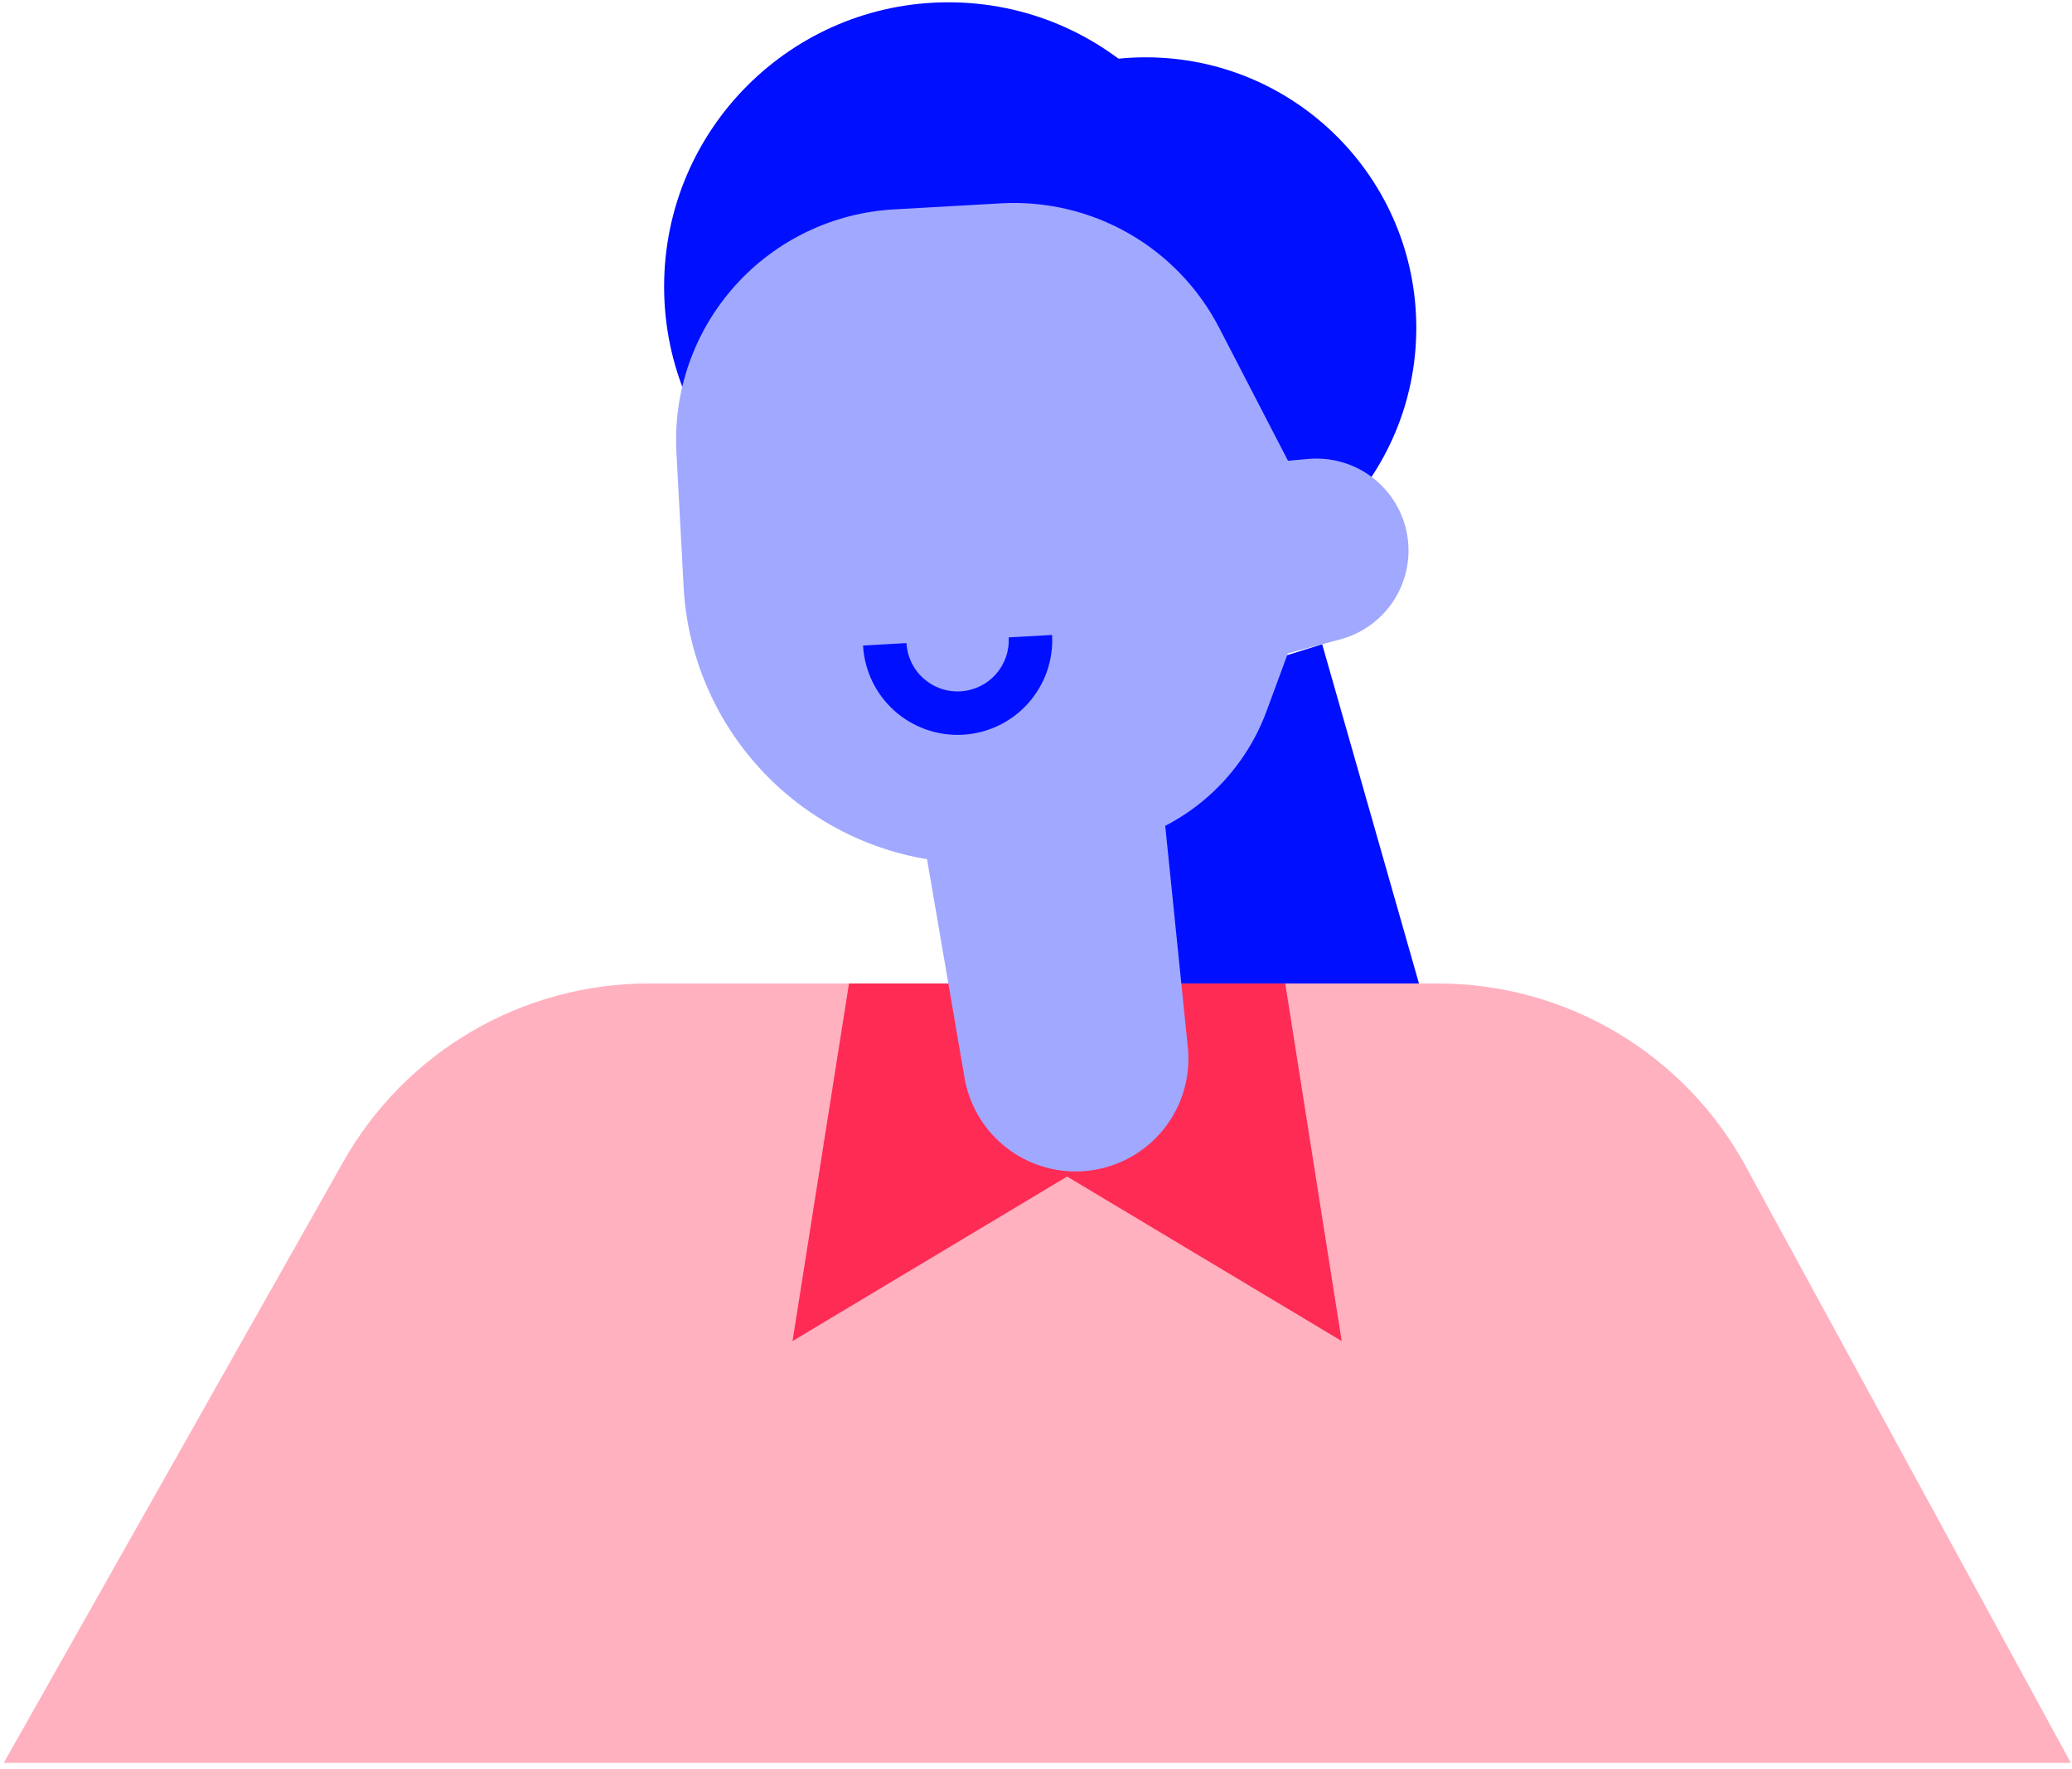
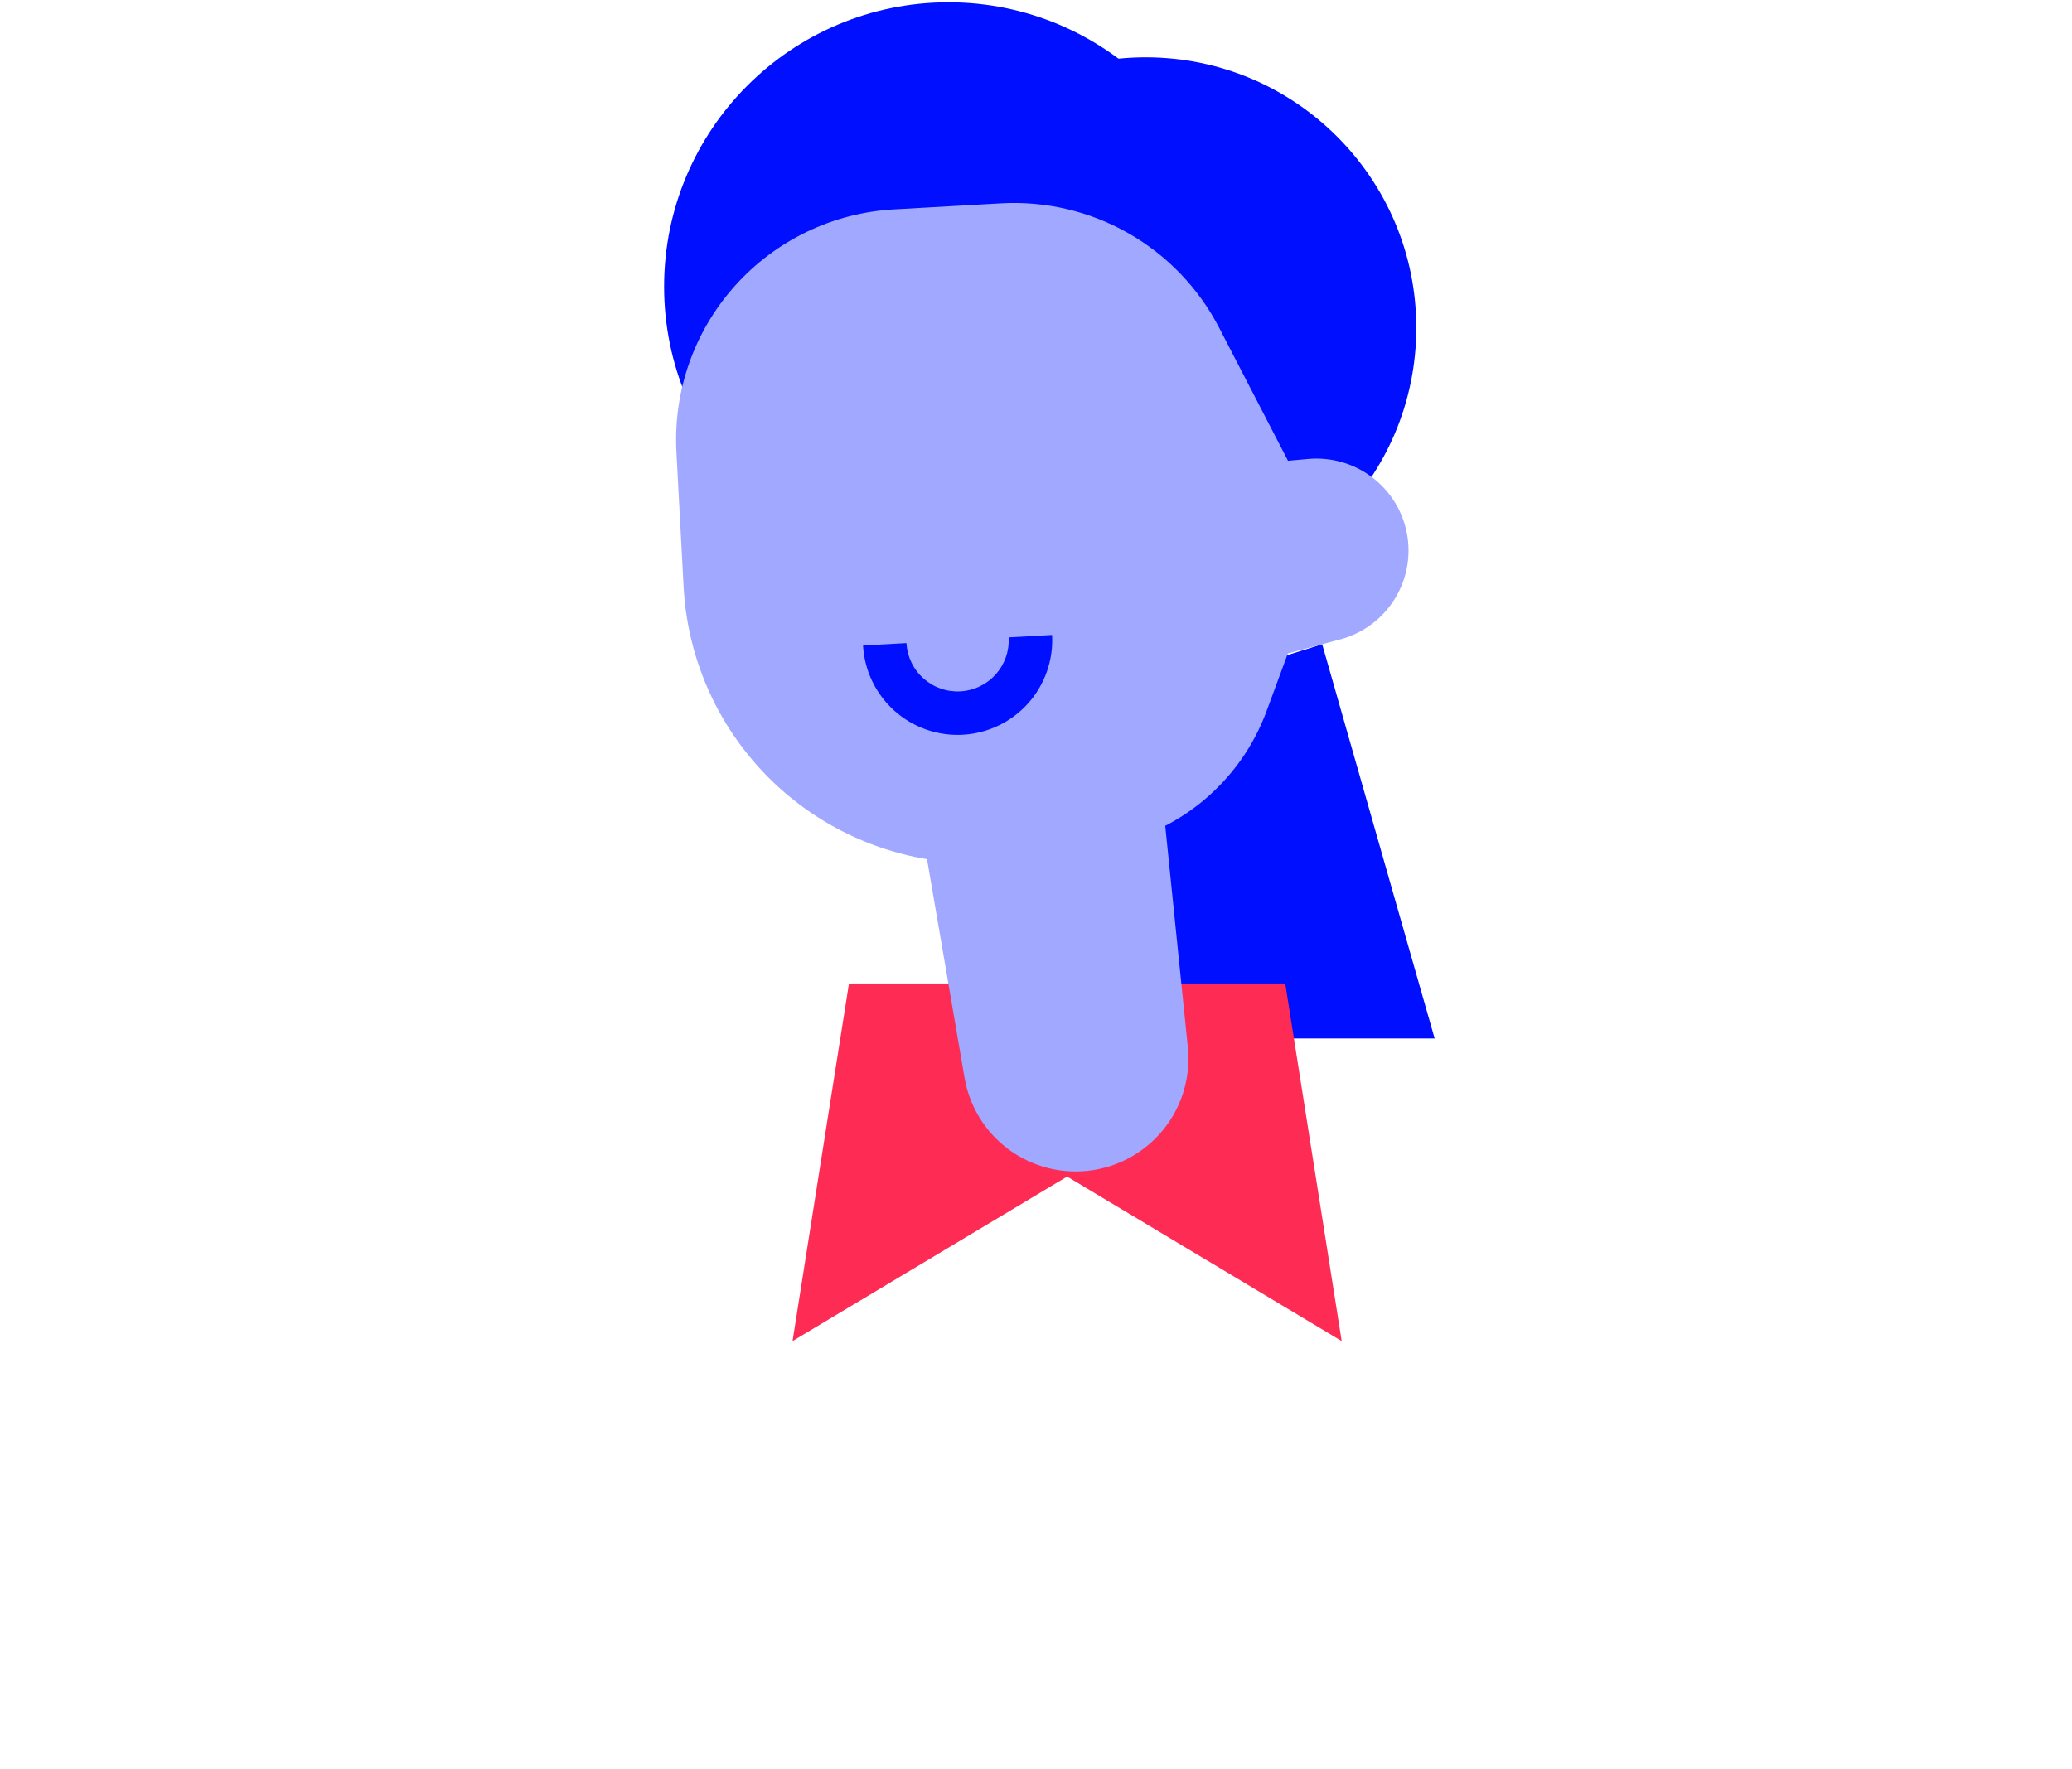
<svg xmlns="http://www.w3.org/2000/svg" width="308" height="263" viewBox="0 0 308 263" fill="none">
  <path d="M196.54 95.792L213.26 154.412H157.12L154.93 108.812L196.54 95.792Z" fill="#000FFF" />
-   <path d="M0.56 262.122L51.04 172.722C55.582 164.682 62.178 157.993 70.153 153.339C78.128 148.684 87.196 146.232 96.43 146.232H213.73C223.098 146.231 232.292 148.755 240.347 153.538C248.401 158.321 255.018 165.187 259.5 173.412L307.83 262.122H0.56Z" fill="#FFB1C0" />
  <path d="M140.99 84.882C164.335 84.882 183.26 65.957 183.26 42.612C183.26 19.267 164.335 0.342 140.99 0.342C117.645 0.342 98.72 19.267 98.72 42.612C98.72 65.957 117.645 84.882 140.99 84.882Z" fill="#000FFF" />
  <path d="M170.31 88.962C192.523 88.962 210.53 70.955 210.53 48.742C210.53 26.529 192.523 8.522 170.31 8.522C148.097 8.522 130.09 26.529 130.09 48.742C130.09 70.955 148.097 88.962 170.31 88.962Z" fill="#000FFF" />
  <path d="M126.2 146.232L117.81 199.402L159.9 174.182V146.232H126.2Z" fill="#FE2C55" />
  <path d="M191.05 146.232L199.44 199.402L157.36 174.182V146.232H191.05Z" fill="#FE2C55" />
  <path d="M137.58 126.462L143.38 160.252C144.046 164.151 146.07 167.688 149.093 170.237C152.117 172.787 155.945 174.184 159.9 174.182V174.182C162.244 174.182 164.562 173.69 166.704 172.737C168.846 171.785 170.764 170.395 172.335 168.655C173.906 166.915 175.095 164.865 175.824 162.638C176.554 160.41 176.808 158.054 176.57 155.722L173.03 121.012L137.58 126.462Z" fill="#A1A8FF" />
  <path d="M100.55 67.212L101.62 87.262C101.943 93.33 103.537 99.262 106.299 104.675C109.06 110.088 112.927 114.86 117.65 118.684C122.373 122.507 127.846 125.296 133.715 126.87C139.584 128.445 145.718 128.769 151.72 127.822L163.65 125.932C169.182 125.06 174.382 122.727 178.711 119.174C183.041 115.622 186.344 110.978 188.28 105.722L191.44 97.152L199.22 95.072C202.629 94.163 205.554 91.972 207.386 88.957C209.218 85.942 209.814 82.336 209.05 78.892V78.892C208.327 75.647 206.448 72.777 203.763 70.817C201.078 68.857 197.771 67.942 194.46 68.242L191.46 68.512L181.22 48.722C178.179 42.845 173.504 37.972 167.757 34.692C162.01 31.411 155.437 29.863 148.83 30.232L132.91 31.132C123.837 31.633 115.334 35.714 109.267 42.478C103.2 49.243 100.065 58.138 100.55 67.212V67.212Z" fill="#A1A8FF" />
  <path d="M156.39 94.412C156.598 98.138 155.318 101.795 152.83 104.577C150.342 107.359 146.851 109.039 143.125 109.247C141.28 109.35 139.433 109.089 137.689 108.478C135.945 107.867 134.338 106.919 132.96 105.687C130.178 103.199 128.498 99.708 128.29 95.982L134.74 95.622C134.796 96.62 135.048 97.597 135.481 98.498C135.915 99.399 136.521 100.205 137.267 100.872C138.012 101.538 138.881 102.051 139.824 102.381C140.768 102.712 141.767 102.853 142.765 102.797C143.763 102.741 144.74 102.489 145.641 102.056C146.542 101.622 147.348 101.016 148.015 100.271C148.681 99.525 149.194 98.656 149.524 97.713C149.855 96.769 149.996 95.77 149.94 94.772L156.39 94.412Z" fill="#000FFF" />
</svg>